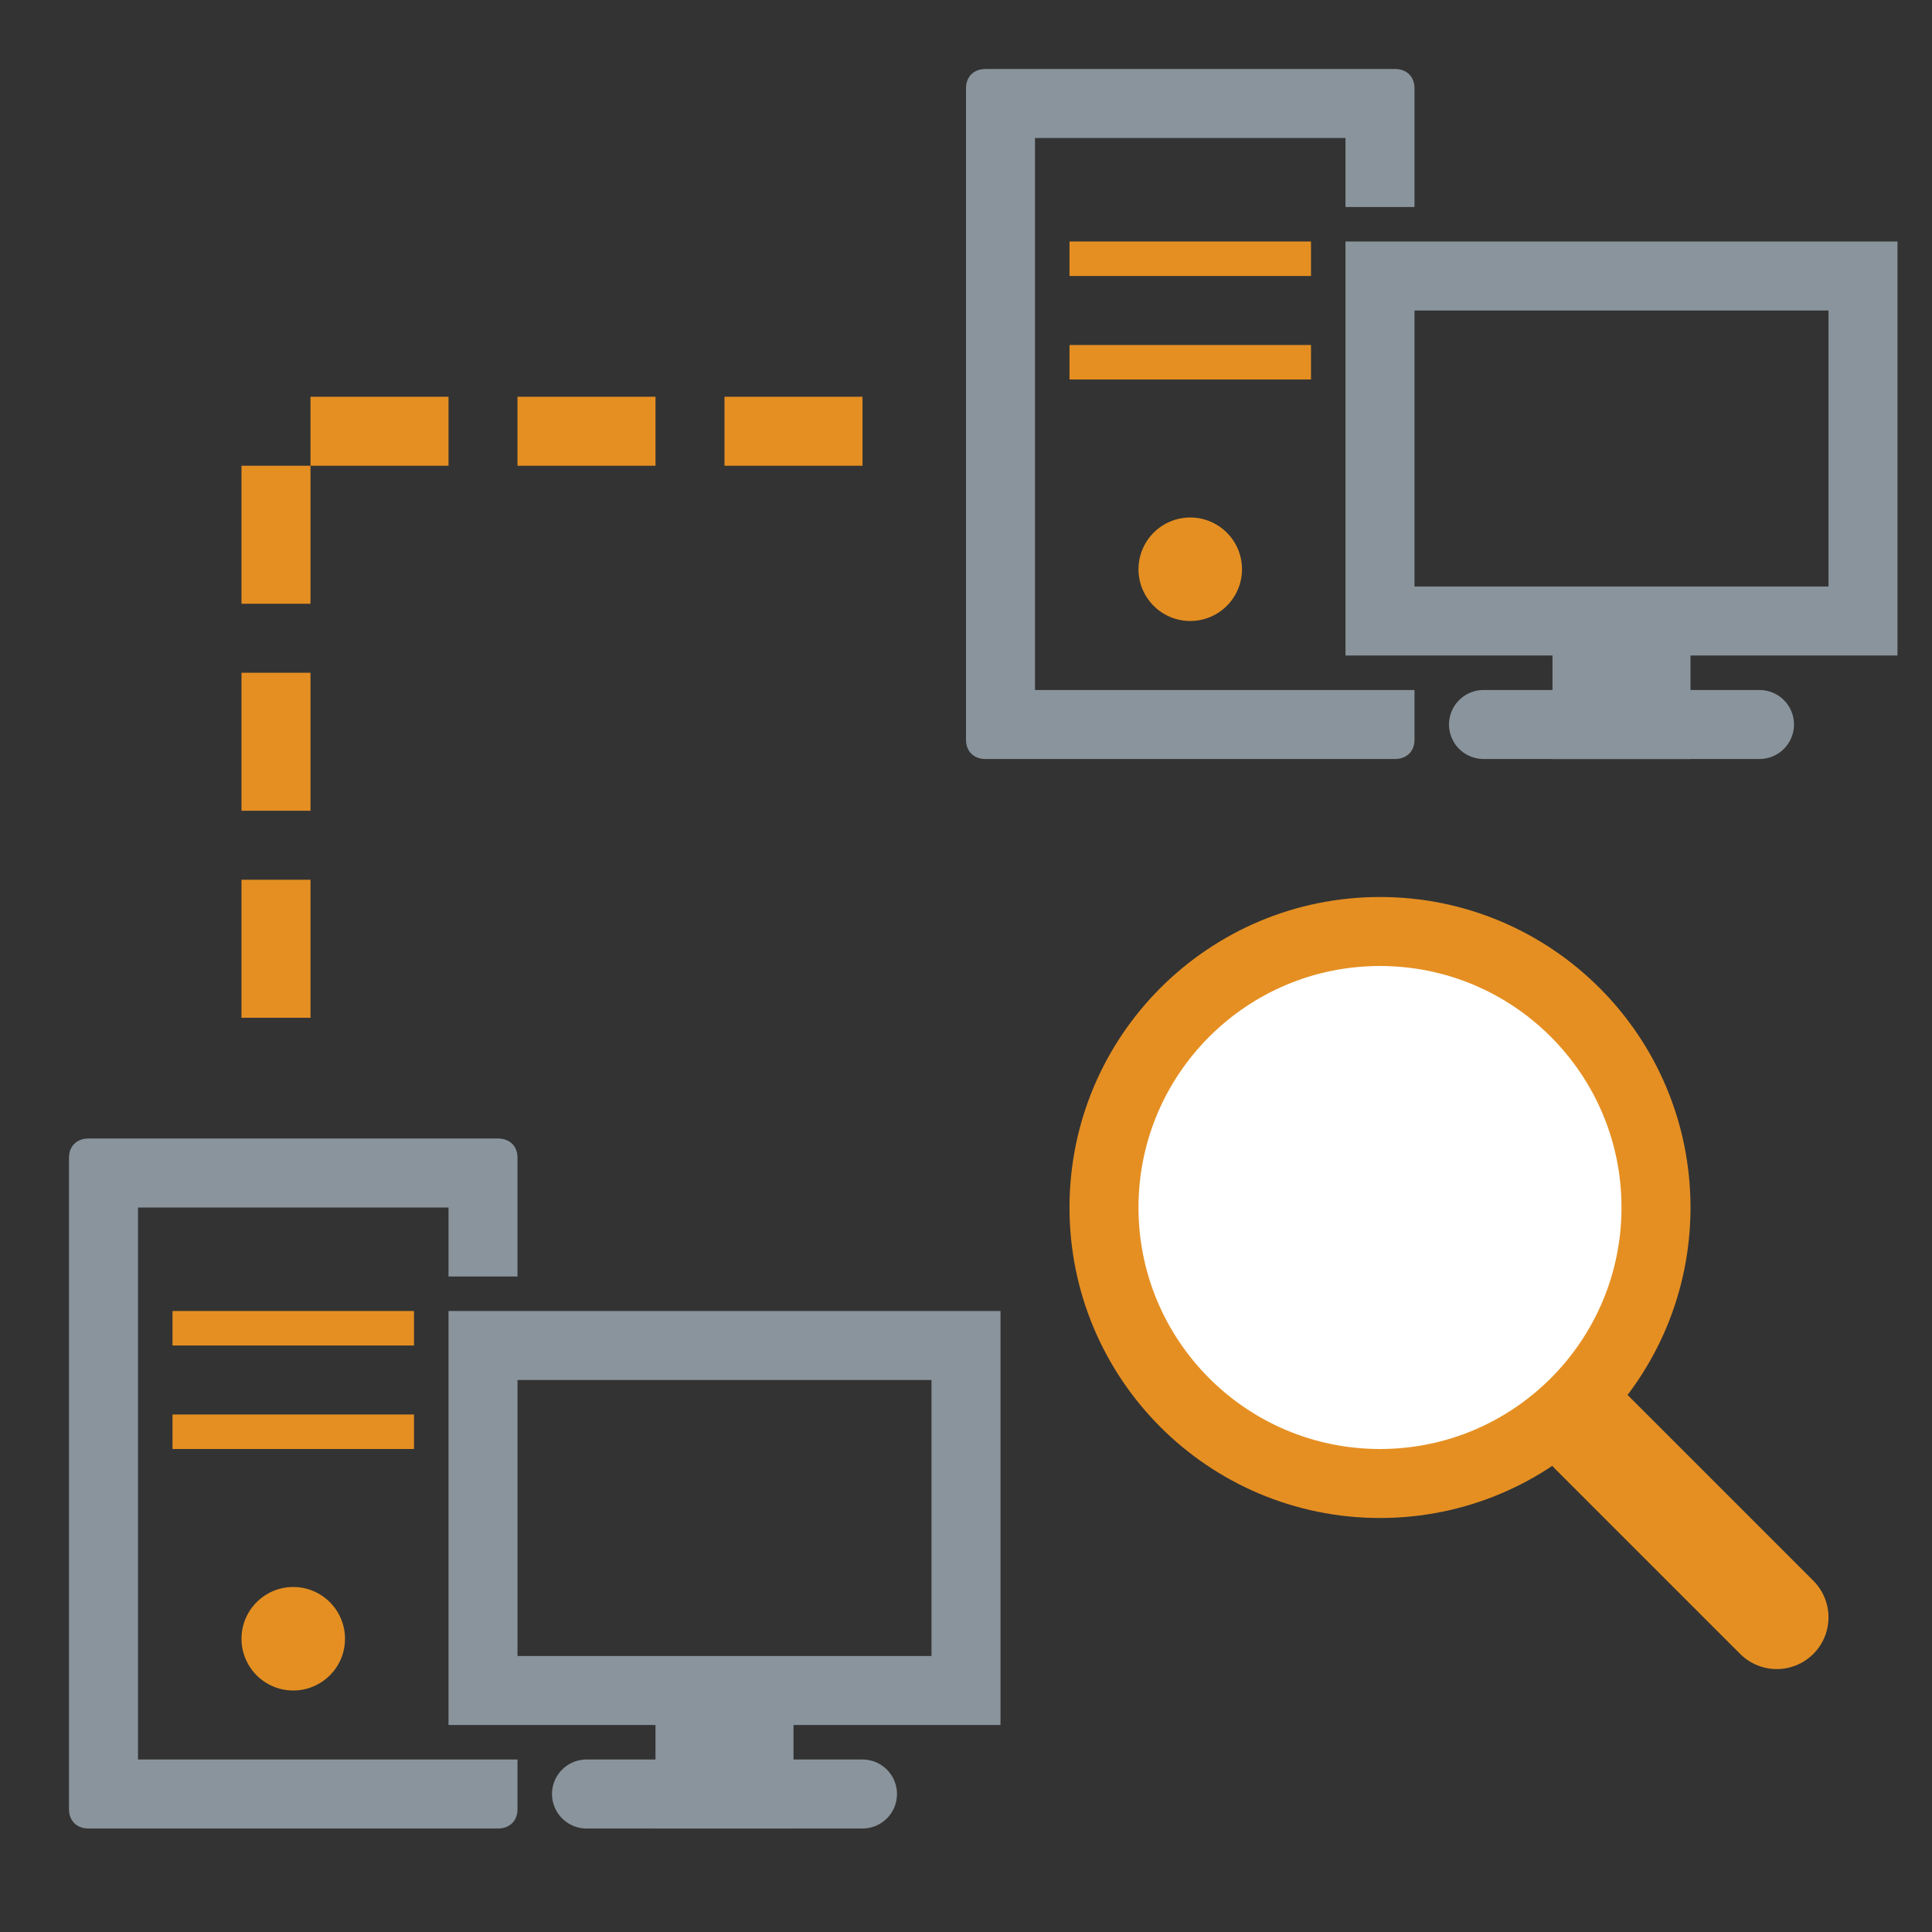
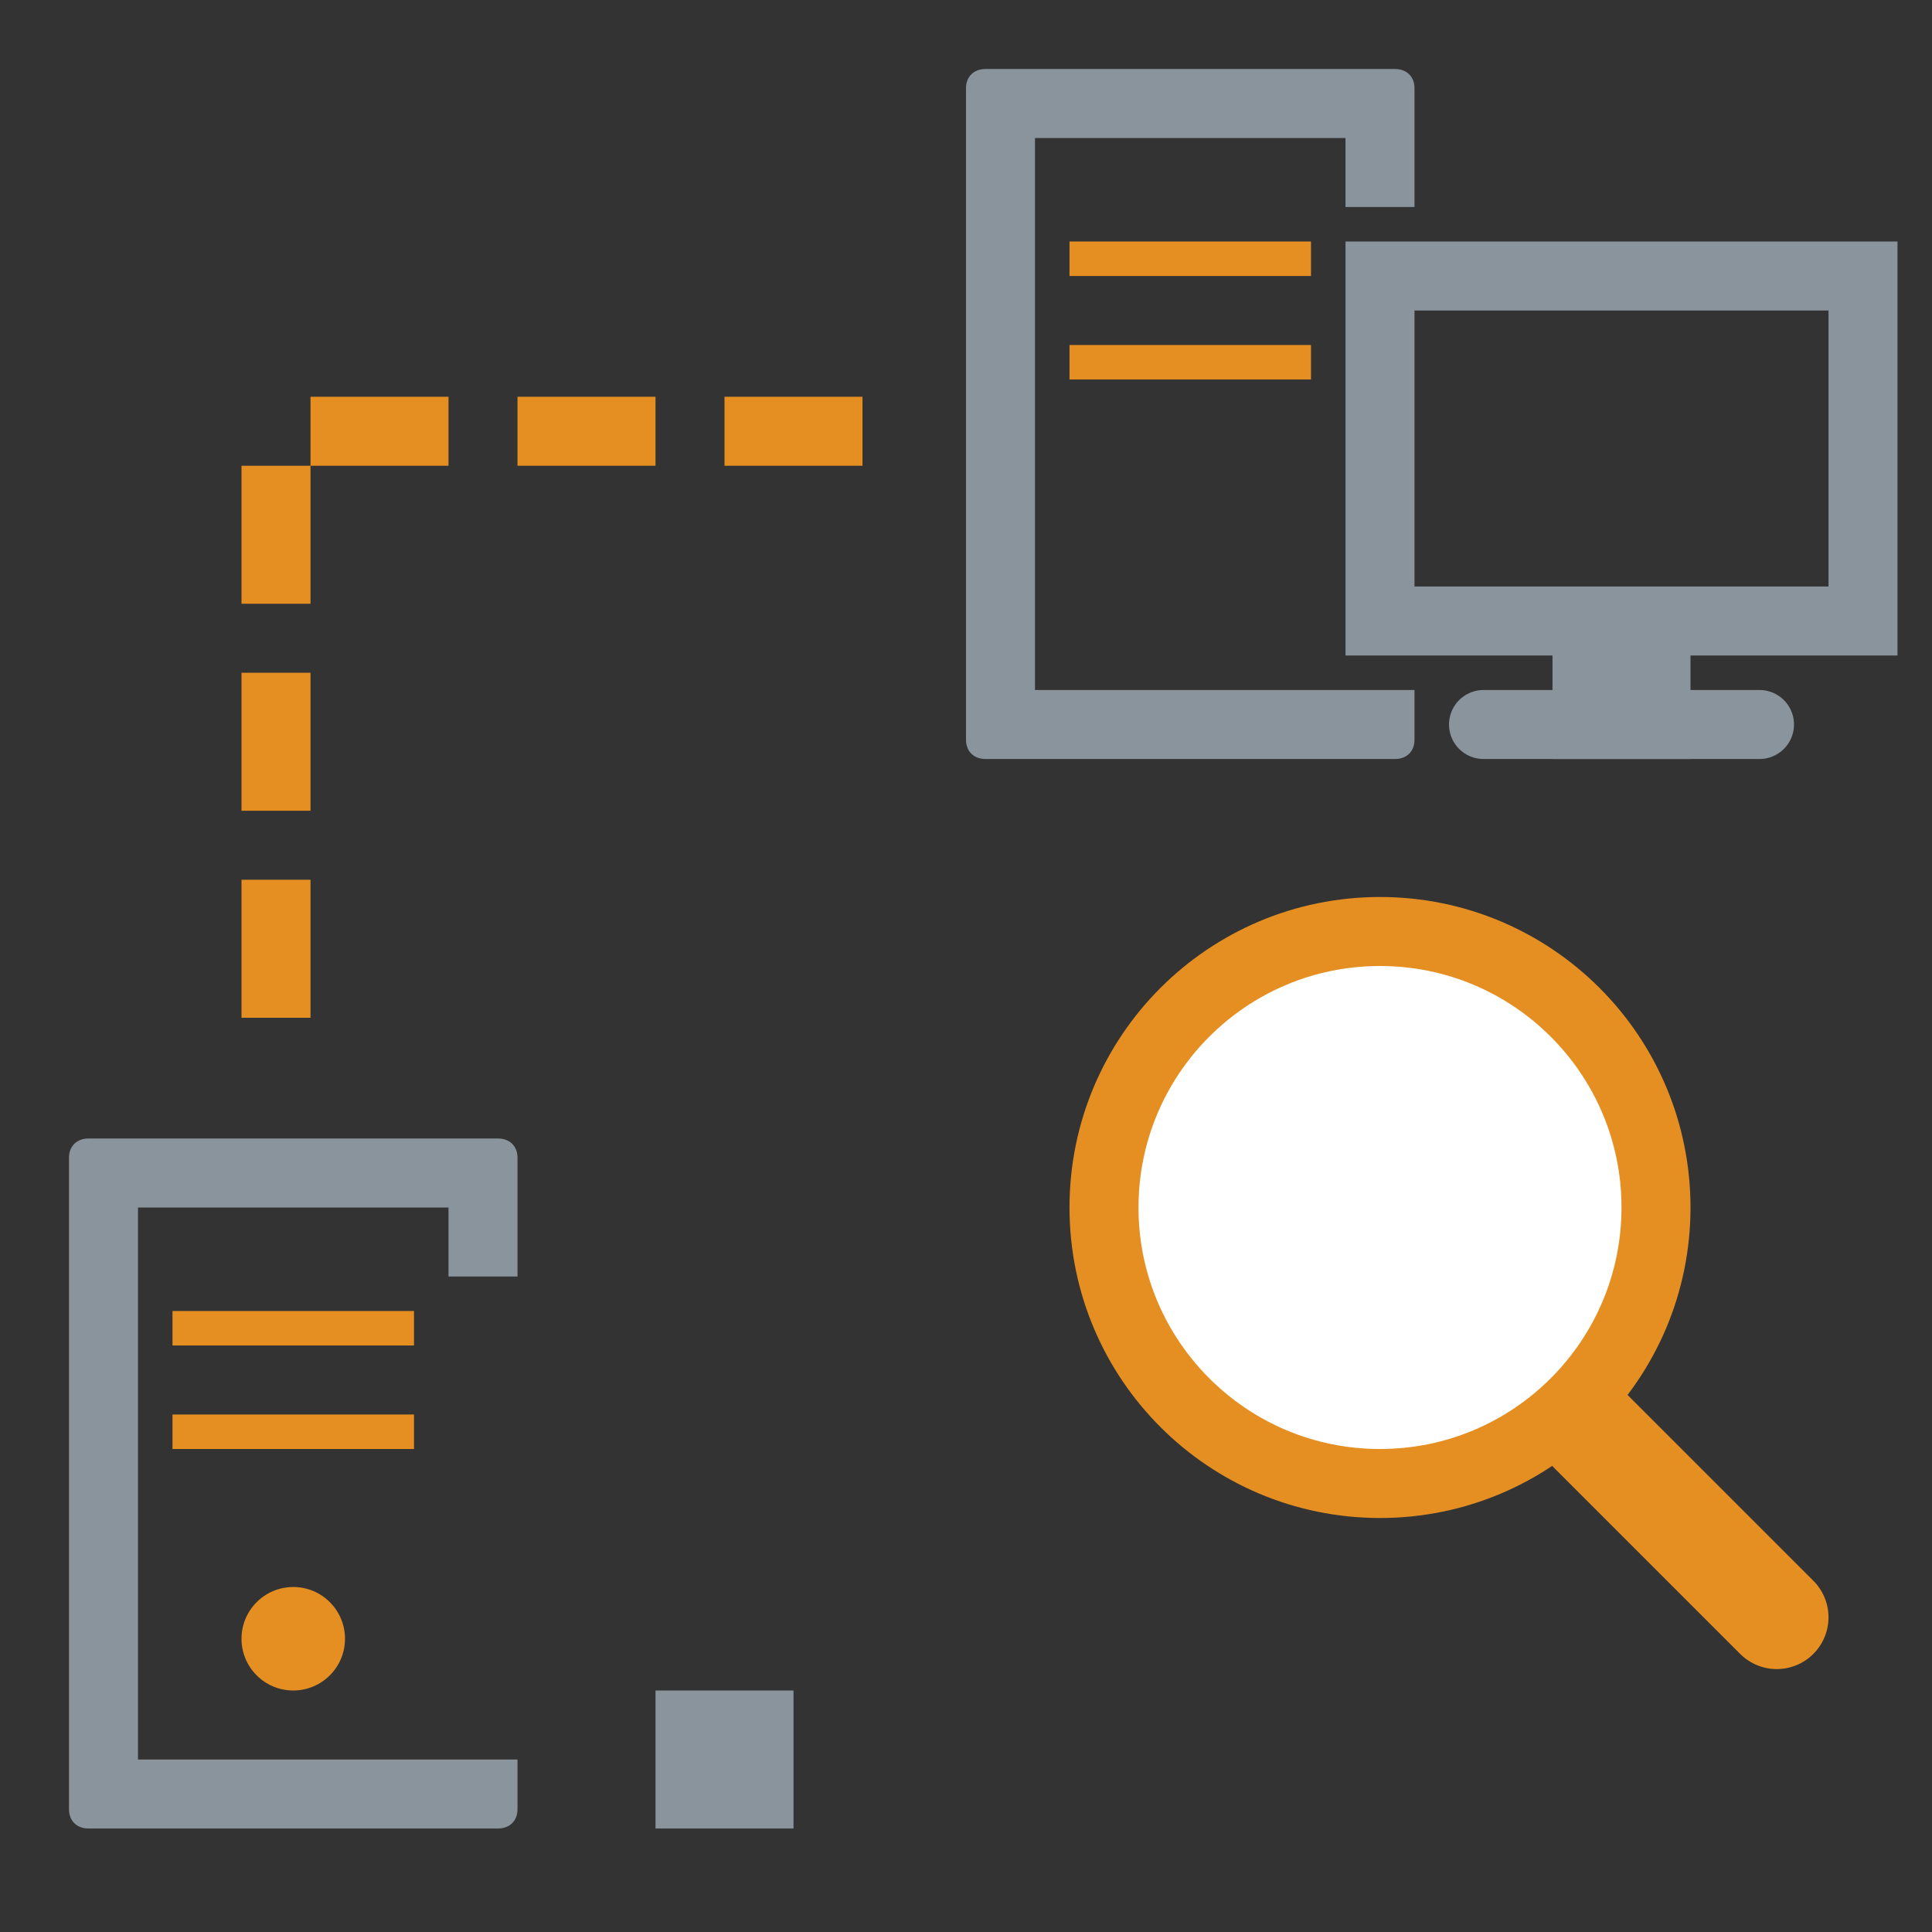
<svg xmlns="http://www.w3.org/2000/svg" width="56" height="56" viewBox="0 0 56 56" fill="none">
  <rect x="0" y="0" width="56" height="56" fill="#333333" stroke="none" />
  <path d="M40 18V8H54V18H40Z" stroke="#8A949C" stroke-width="2" />
  <path d="M46 21V19H48V21H46Z" stroke="#8A949C" stroke-width="2" />
  <path d="M51 21H43" stroke="#8A949C" stroke-width="2" stroke-miterlimit="10" stroke-linecap="round" stroke-linejoin="round" />
-   <path d="M34.5 18C35.328 18 36 17.328 36 16.5C36 15.672 35.328 15 34.5 15C33.672 15 33 15.672 33 16.5C33 17.328 33.672 18 34.5 18Z" fill="#E58F22" />
  <path fill-rule="evenodd" clip-rule="evenodd" d="M30 20V4H39V6H41V2.556C41 2.222 40.774 2 40.435 2H28.565C28.226 2 28 2.222 28 2.556V21.444C28 21.778 28.226 22 28.565 22H40.435C40.774 22 41 21.778 41 21.444V20H39H38H30Z" fill="#8A949C" />
  <path d="M38 7H31V8H38V7Z" fill="#E58F22" />
  <path d="M38 10H31V11H38V10Z" fill="#E58F22" />
  <path d="M25 12.5L8 12.5V30.5" stroke="#E58F22" stroke-width="2" stroke-dasharray="4 2" />
-   <path d="M14 49V39H28V49H14Z" stroke="#8A949C" stroke-width="2" />
  <path d="M20 52V50H22V52H20Z" stroke="#8A949C" stroke-width="2" />
-   <path d="M25 52H17" stroke="#8A949C" stroke-width="2" stroke-miterlimit="10" stroke-linecap="round" stroke-linejoin="round" />
  <path d="M8.5 49C9.328 49 10 48.328 10 47.5C10 46.672 9.328 46 8.5 46C7.672 46 7 46.672 7 47.5C7 48.328 7.672 49 8.5 49Z" fill="#E58F22" />
  <path fill-rule="evenodd" clip-rule="evenodd" d="M4 51V35H13V37H15V33.556C15 33.222 14.774 33 14.435 33H2.565C2.226 33 2 33.222 2 33.556V52.444C2 52.778 2.226 53 2.565 53H14.435C14.774 53 15 52.778 15 52.444V51H13H12H4Z" fill="#8A949C" />
  <path d="M12 38H5V39H12V38Z" fill="#E58F22" />
-   <path d="M12 41H5V42H12V41Z" fill="#E58F22" />
+   <path d="M12 41H5V42H12Z" fill="#E58F22" />
  <circle cx="40" cy="35" r="8" fill="white" stroke="#E58F22" stroke-width="2" stroke-linecap="round" stroke-linejoin="round" />
  <line x1="46.121" y1="41.5" x2="51.5" y2="46.879" stroke="#E58F22" stroke-width="3" stroke-linecap="round" stroke-linejoin="round" />
</svg>